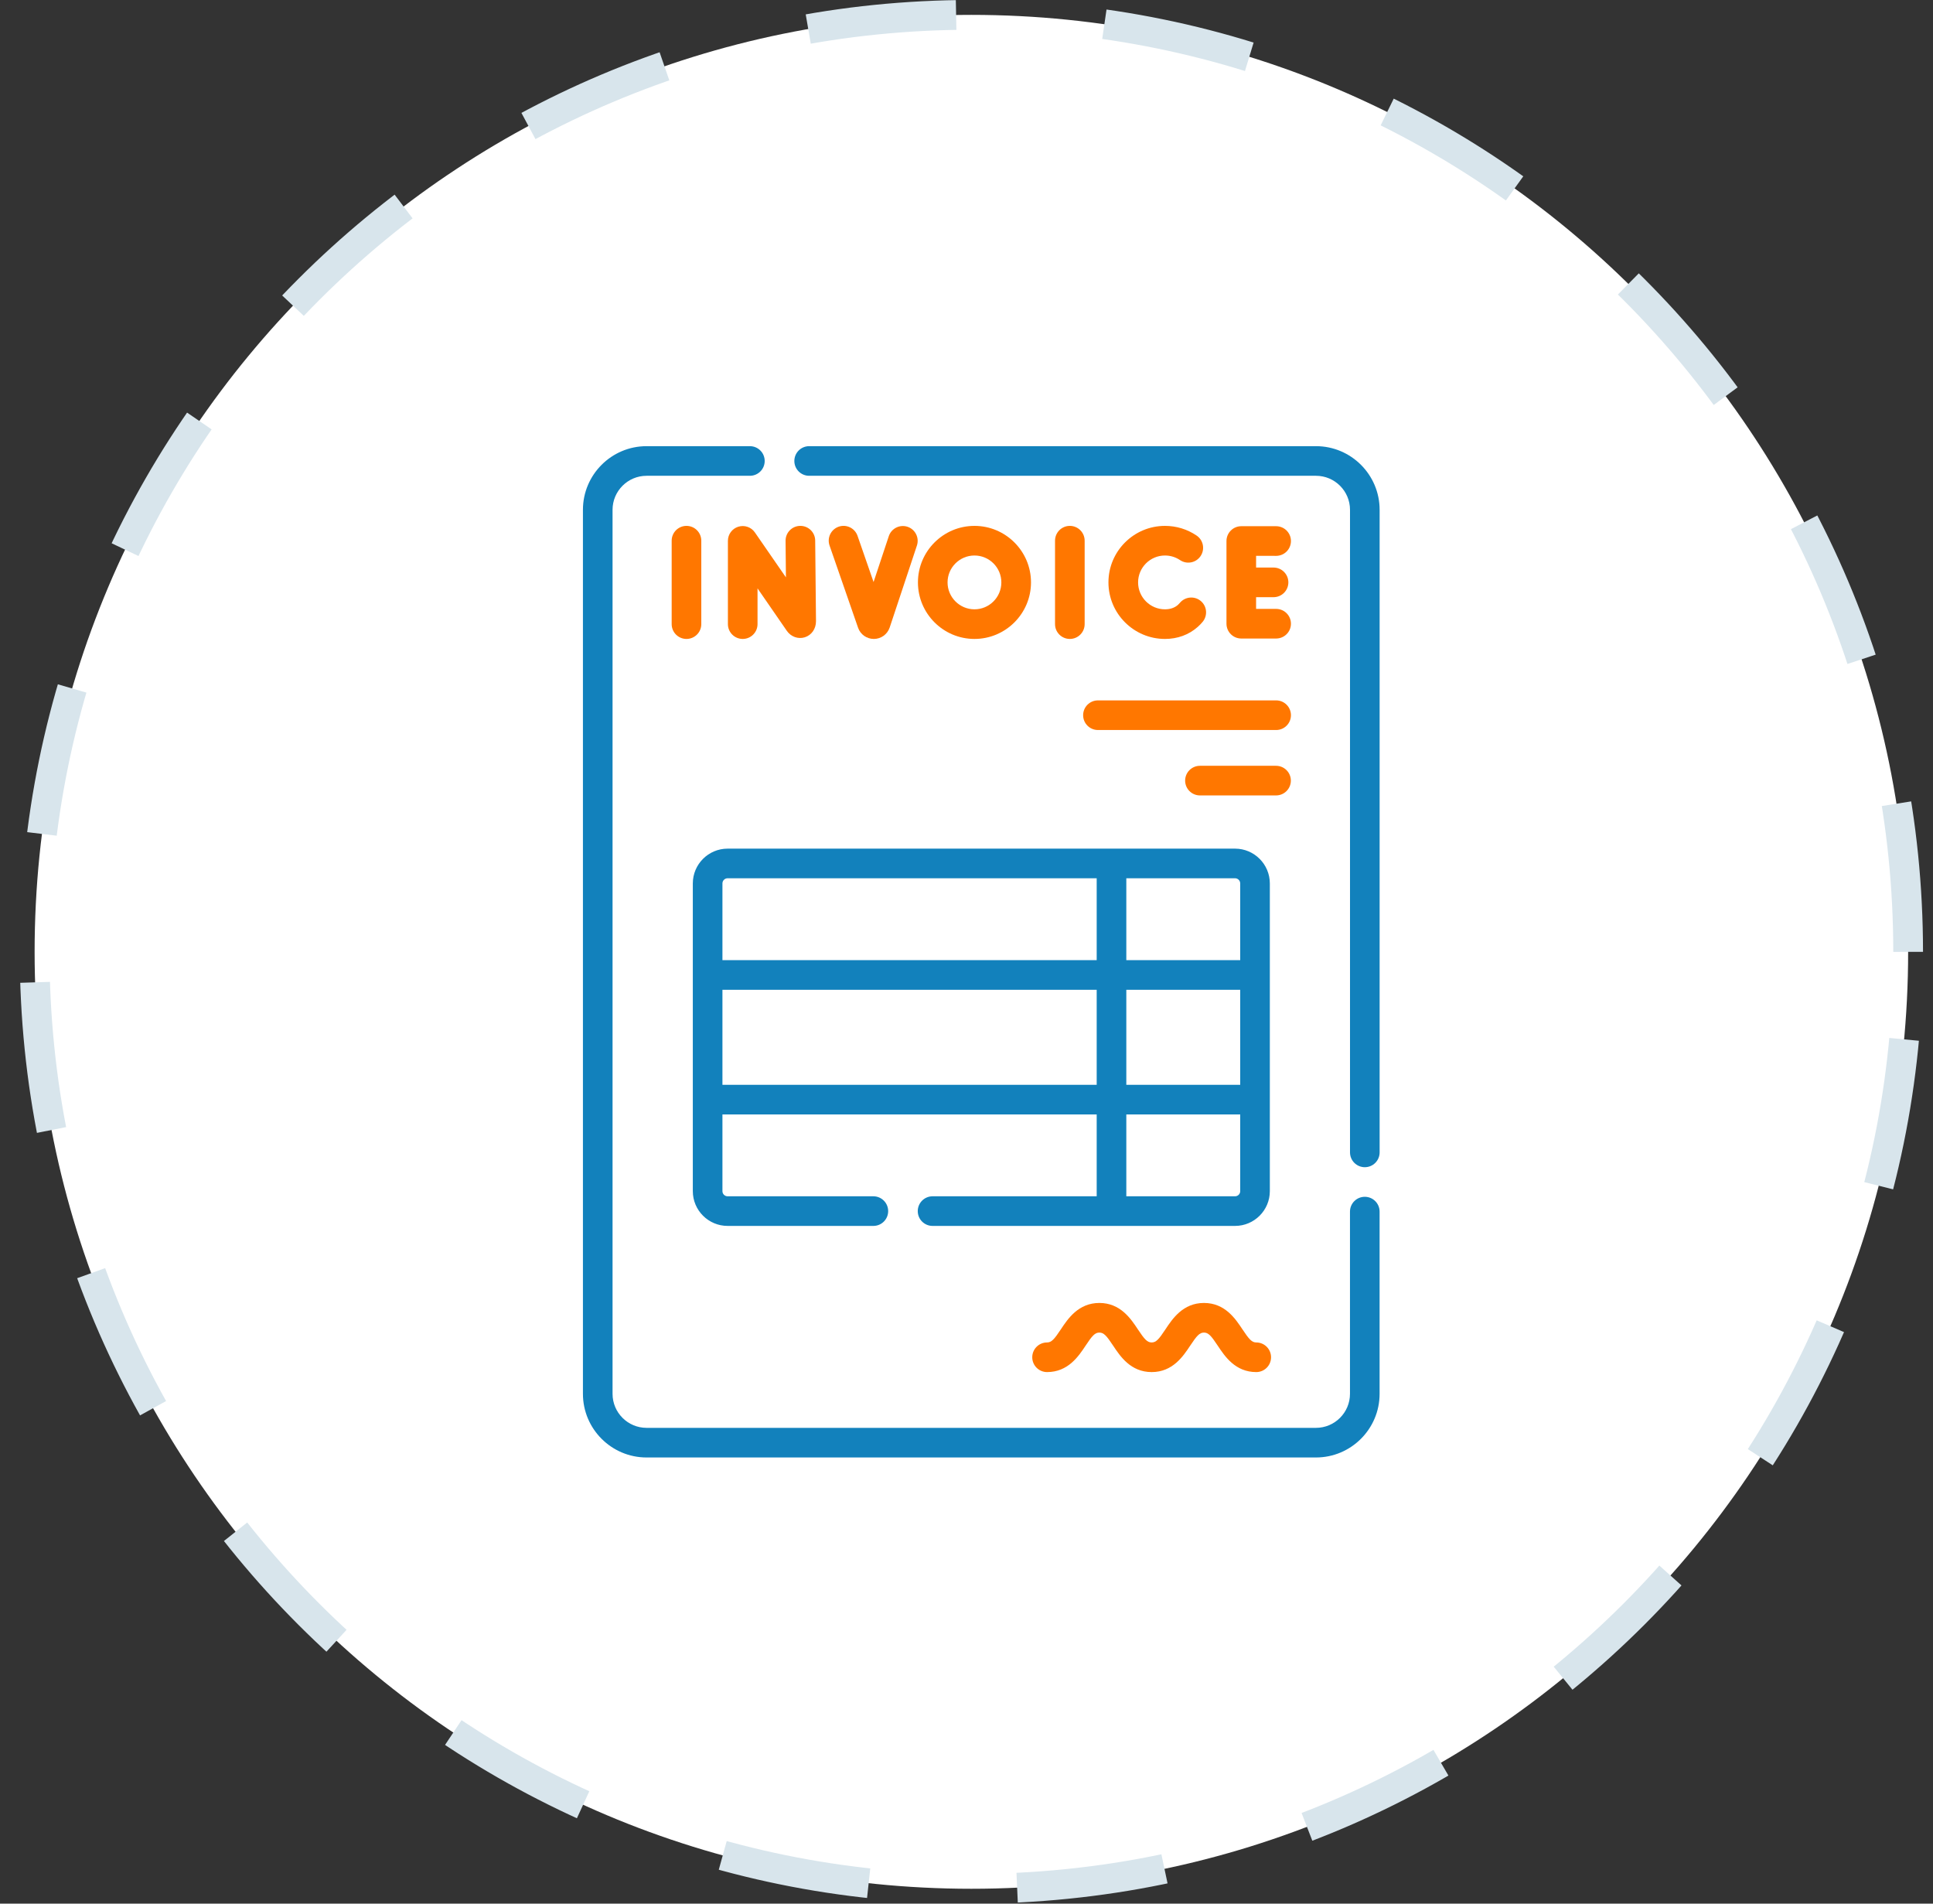
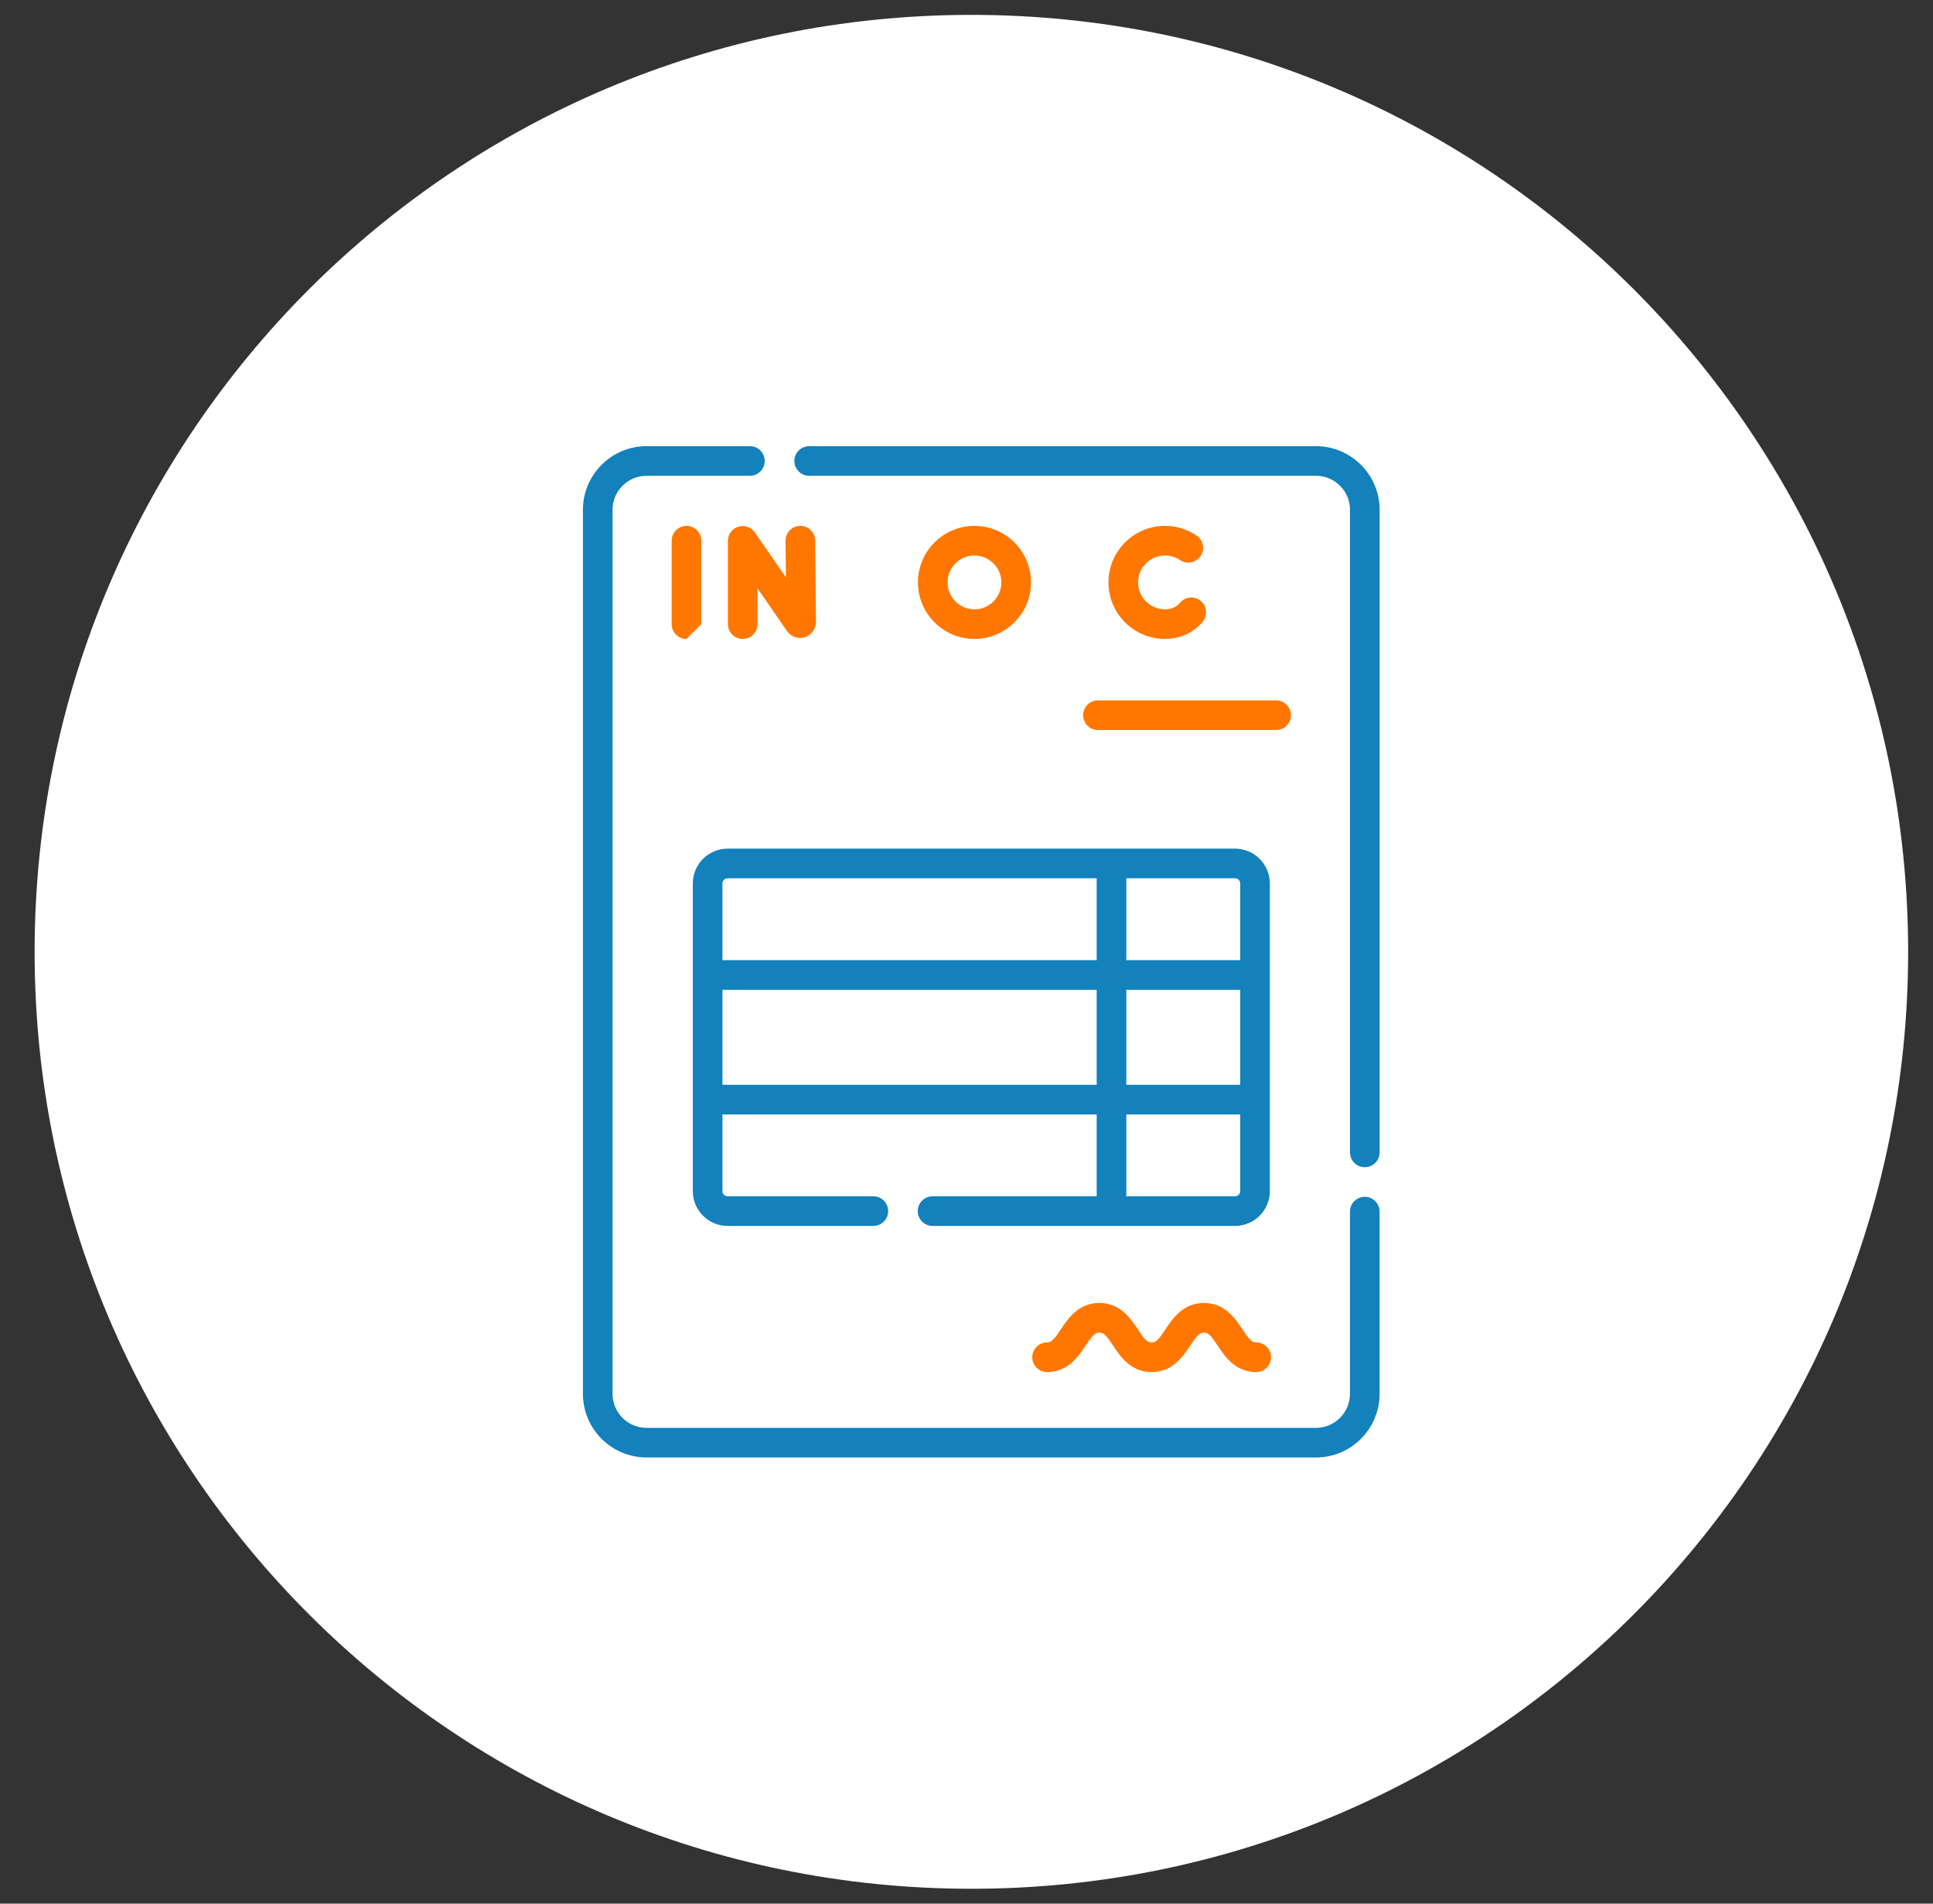
<svg xmlns="http://www.w3.org/2000/svg" width="65" height="64" viewBox="0 0 65 64" fill="none">
  <rect x="0" y="0" width="65" height="64" fill="#333333" stroke="none" />
  <g clip-path="url(#clip0_2004_41775)">
    <path d="M64.164 32C64.164 14.603 50.061 0.5 32.664 0.5C15.267 0.5 1.164 14.603 1.164 32C1.164 49.397 15.267 63.5 32.664 63.5C50.061 63.5 64.164 49.397 64.164 32Z" fill="white" />
-     <path d="M64.164 32C64.164 14.603 50.061 0.5 32.664 0.5C15.267 0.5 1.164 14.603 1.164 32C1.164 49.397 15.267 63.5 32.664 63.5C50.061 63.5 64.164 49.397 64.164 32Z" stroke="#D8E5EC" stroke-dasharray="5 5" />
    <path d="M25.384 17.9C25.261 17.721 25.035 17.643 24.826 17.708C24.618 17.773 24.477 17.965 24.477 18.183V20.983C24.477 21.258 24.7 21.481 24.975 21.481C25.25 21.481 25.473 21.258 25.473 20.983V19.781L26.458 21.208C26.596 21.408 26.839 21.495 27.061 21.426C27.29 21.354 27.439 21.143 27.439 20.884L27.412 18.173C27.41 17.9 27.187 17.68 26.914 17.68H26.909C26.634 17.682 26.413 17.907 26.416 18.183L26.428 19.411L25.384 17.9Z" fill="#FF7700" />
-     <path d="M23.582 20.983V18.178C23.582 17.903 23.359 17.68 23.084 17.68C22.809 17.68 22.586 17.903 22.586 18.178V20.983C22.586 21.258 22.809 21.481 23.084 21.481C23.359 21.481 23.582 21.258 23.582 20.983Z" fill="#FF7700" />
-     <path d="M35.975 17.68C35.7 17.68 35.477 17.903 35.477 18.178V20.983C35.477 21.258 35.7 21.481 35.975 21.481C36.25 21.481 36.473 21.258 36.473 20.983V18.178C36.473 17.903 36.25 17.68 35.975 17.68Z" fill="#FF7700" />
-     <path d="M42.911 18.688C43.187 18.688 43.41 18.465 43.41 18.189C43.41 17.914 43.187 17.691 42.911 17.691H41.74C41.465 17.691 41.242 17.914 41.242 18.189V20.969C41.242 21.244 41.465 21.467 41.74 21.467H42.911C43.187 21.467 43.41 21.244 43.41 20.969C43.41 20.694 43.187 20.471 42.911 20.471H42.238V20.077H42.825C43.1 20.077 43.323 19.854 43.323 19.579C43.323 19.304 43.1 19.081 42.825 19.081H42.238V18.687L42.911 18.688Z" fill="#FF7700" />
+     <path d="M23.582 20.983V18.178C23.582 17.903 23.359 17.68 23.084 17.68C22.809 17.68 22.586 17.903 22.586 18.178V20.983C22.586 21.258 22.809 21.481 23.084 21.481Z" fill="#FF7700" />
    <path d="M39.174 18.676C39.355 18.676 39.53 18.729 39.68 18.83C39.908 18.984 40.217 18.924 40.371 18.696C40.525 18.468 40.465 18.159 40.237 18.005C39.923 17.792 39.555 17.68 39.174 17.68C38.126 17.68 37.273 18.532 37.273 19.58C37.273 20.628 38.126 21.481 39.174 21.481C39.597 21.481 39.978 21.341 40.275 21.077C40.334 21.025 40.389 20.968 40.44 20.907C40.616 20.696 40.589 20.382 40.378 20.205C40.167 20.029 39.853 20.056 39.676 20.267C39.656 20.291 39.635 20.313 39.613 20.333C39.499 20.434 39.352 20.485 39.174 20.485C38.675 20.485 38.27 20.079 38.27 19.58C38.27 19.082 38.675 18.676 39.174 18.676Z" fill="#FF7700" />
-     <path d="M29.384 21.481H29.388C29.627 21.48 29.839 21.327 29.917 21.097L30.833 18.34C30.919 18.079 30.778 17.797 30.517 17.71C30.256 17.624 29.974 17.765 29.887 18.026L29.375 19.568L28.836 18.015C28.746 17.755 28.462 17.617 28.202 17.707C27.942 17.798 27.805 18.081 27.895 18.341L28.855 21.108C28.934 21.332 29.147 21.481 29.384 21.481Z" fill="#FF7700" />
    <path d="M34.669 19.58C34.669 18.532 33.816 17.68 32.768 17.68C31.72 17.68 30.867 18.532 30.867 19.58C30.867 20.628 31.72 21.481 32.768 21.481C33.816 21.481 34.669 20.628 34.669 19.58ZM31.863 19.58C31.863 19.082 32.269 18.676 32.768 18.676C33.267 18.676 33.672 19.082 33.672 19.58C33.672 20.079 33.267 20.485 32.768 20.485C32.269 20.485 31.863 20.079 31.863 19.58Z" fill="#FF7700" />
    <path d="M36.422 24.045C36.422 24.32 36.645 24.543 36.92 24.543H42.912C43.187 24.543 43.41 24.32 43.41 24.045C43.41 23.77 43.187 23.547 42.912 23.547H36.92C36.645 23.547 36.422 23.77 36.422 24.045Z" fill="#FF7700" />
-     <path d="M42.908 25.746H40.35C40.075 25.746 39.852 25.969 39.852 26.244C39.852 26.519 40.075 26.742 40.35 26.742H42.908C43.184 26.742 43.407 26.519 43.407 26.244C43.407 25.969 43.184 25.746 42.908 25.746Z" fill="#FF7700" />
    <path d="M42.243 45.133C42.095 45.133 42.002 45.028 41.779 44.692C41.545 44.339 41.192 43.805 40.485 43.805C39.778 43.805 39.424 44.339 39.19 44.692C38.968 45.028 38.875 45.133 38.727 45.133C38.578 45.133 38.485 45.028 38.262 44.692C38.029 44.339 37.675 43.805 36.968 43.805C36.261 43.805 35.907 44.339 35.673 44.692C35.45 45.028 35.357 45.133 35.209 45.133C34.934 45.133 34.711 45.356 34.711 45.631C34.711 45.906 34.934 46.129 35.209 46.129C35.916 46.129 36.27 45.595 36.504 45.242C36.726 44.906 36.819 44.801 36.968 44.801C37.116 44.801 37.209 44.905 37.432 45.242C37.666 45.595 38.019 46.129 38.727 46.129C39.434 46.129 39.787 45.595 40.021 45.242C40.244 44.906 40.337 44.801 40.485 44.801C40.633 44.801 40.726 44.905 40.949 45.242C41.183 45.595 41.536 46.129 42.243 46.129C42.519 46.129 42.741 45.906 42.741 45.631C42.741 45.356 42.519 45.133 42.243 45.133Z" fill="#FF7700" />
    <path d="M45.893 40.236C45.618 40.236 45.395 40.459 45.395 40.734V46.86C45.395 47.491 44.882 48.004 44.251 48.004H21.742C21.111 48.004 20.598 47.491 20.598 46.86V17.14C20.598 16.509 21.111 15.996 21.742 15.996H25.216C25.491 15.996 25.714 15.773 25.714 15.498C25.714 15.223 25.491 15 25.216 15H21.742C20.562 15 19.602 15.96 19.602 17.14V46.86C19.602 48.04 20.562 49 21.742 49H44.251C45.431 49 46.391 48.04 46.391 46.86V40.734C46.391 40.459 46.168 40.236 45.893 40.236Z" fill="#1281BC" />
    <path d="M44.252 15H27.209C26.934 15 26.711 15.223 26.711 15.498C26.711 15.773 26.934 15.996 27.209 15.996H44.252C44.883 15.996 45.396 16.509 45.396 17.14V38.743C45.396 39.018 45.619 39.241 45.894 39.241C46.17 39.241 46.392 39.018 46.392 38.743V17.14C46.392 15.96 45.432 15 44.252 15Z" fill="#1281BC" />
    <path d="M23.297 29.701V40.046C23.297 40.691 23.822 41.215 24.467 41.215H29.368C29.643 41.215 29.866 40.993 29.866 40.718C29.866 40.442 29.643 40.219 29.368 40.219H24.467C24.371 40.219 24.293 40.142 24.293 40.046V37.467H36.878V40.219H31.359C31.084 40.219 30.861 40.442 30.861 40.718C30.861 40.993 31.084 41.215 31.359 41.215H41.53C42.175 41.215 42.7 40.691 42.7 40.046V29.701C42.7 29.056 42.175 28.531 41.53 28.531H24.467C23.822 28.531 23.297 29.056 23.297 29.701ZM24.467 29.527H36.878V32.28H24.293V29.701C24.293 29.605 24.371 29.527 24.467 29.527ZM24.293 36.471V33.276H36.878V36.471H24.293ZM41.704 36.471H37.874V33.276H41.704V36.471ZM41.53 40.219H37.874V37.467H41.704V40.046C41.704 40.142 41.626 40.219 41.53 40.219ZM41.704 29.701V32.28H37.874V29.527H41.53C41.626 29.527 41.704 29.605 41.704 29.701Z" fill="#1281BC" />
  </g>
  <defs>
    <clipPath id="clip0_2004_41775">
      <rect width="65" height="64" fill="white" />
    </clipPath>
  </defs>
</svg>